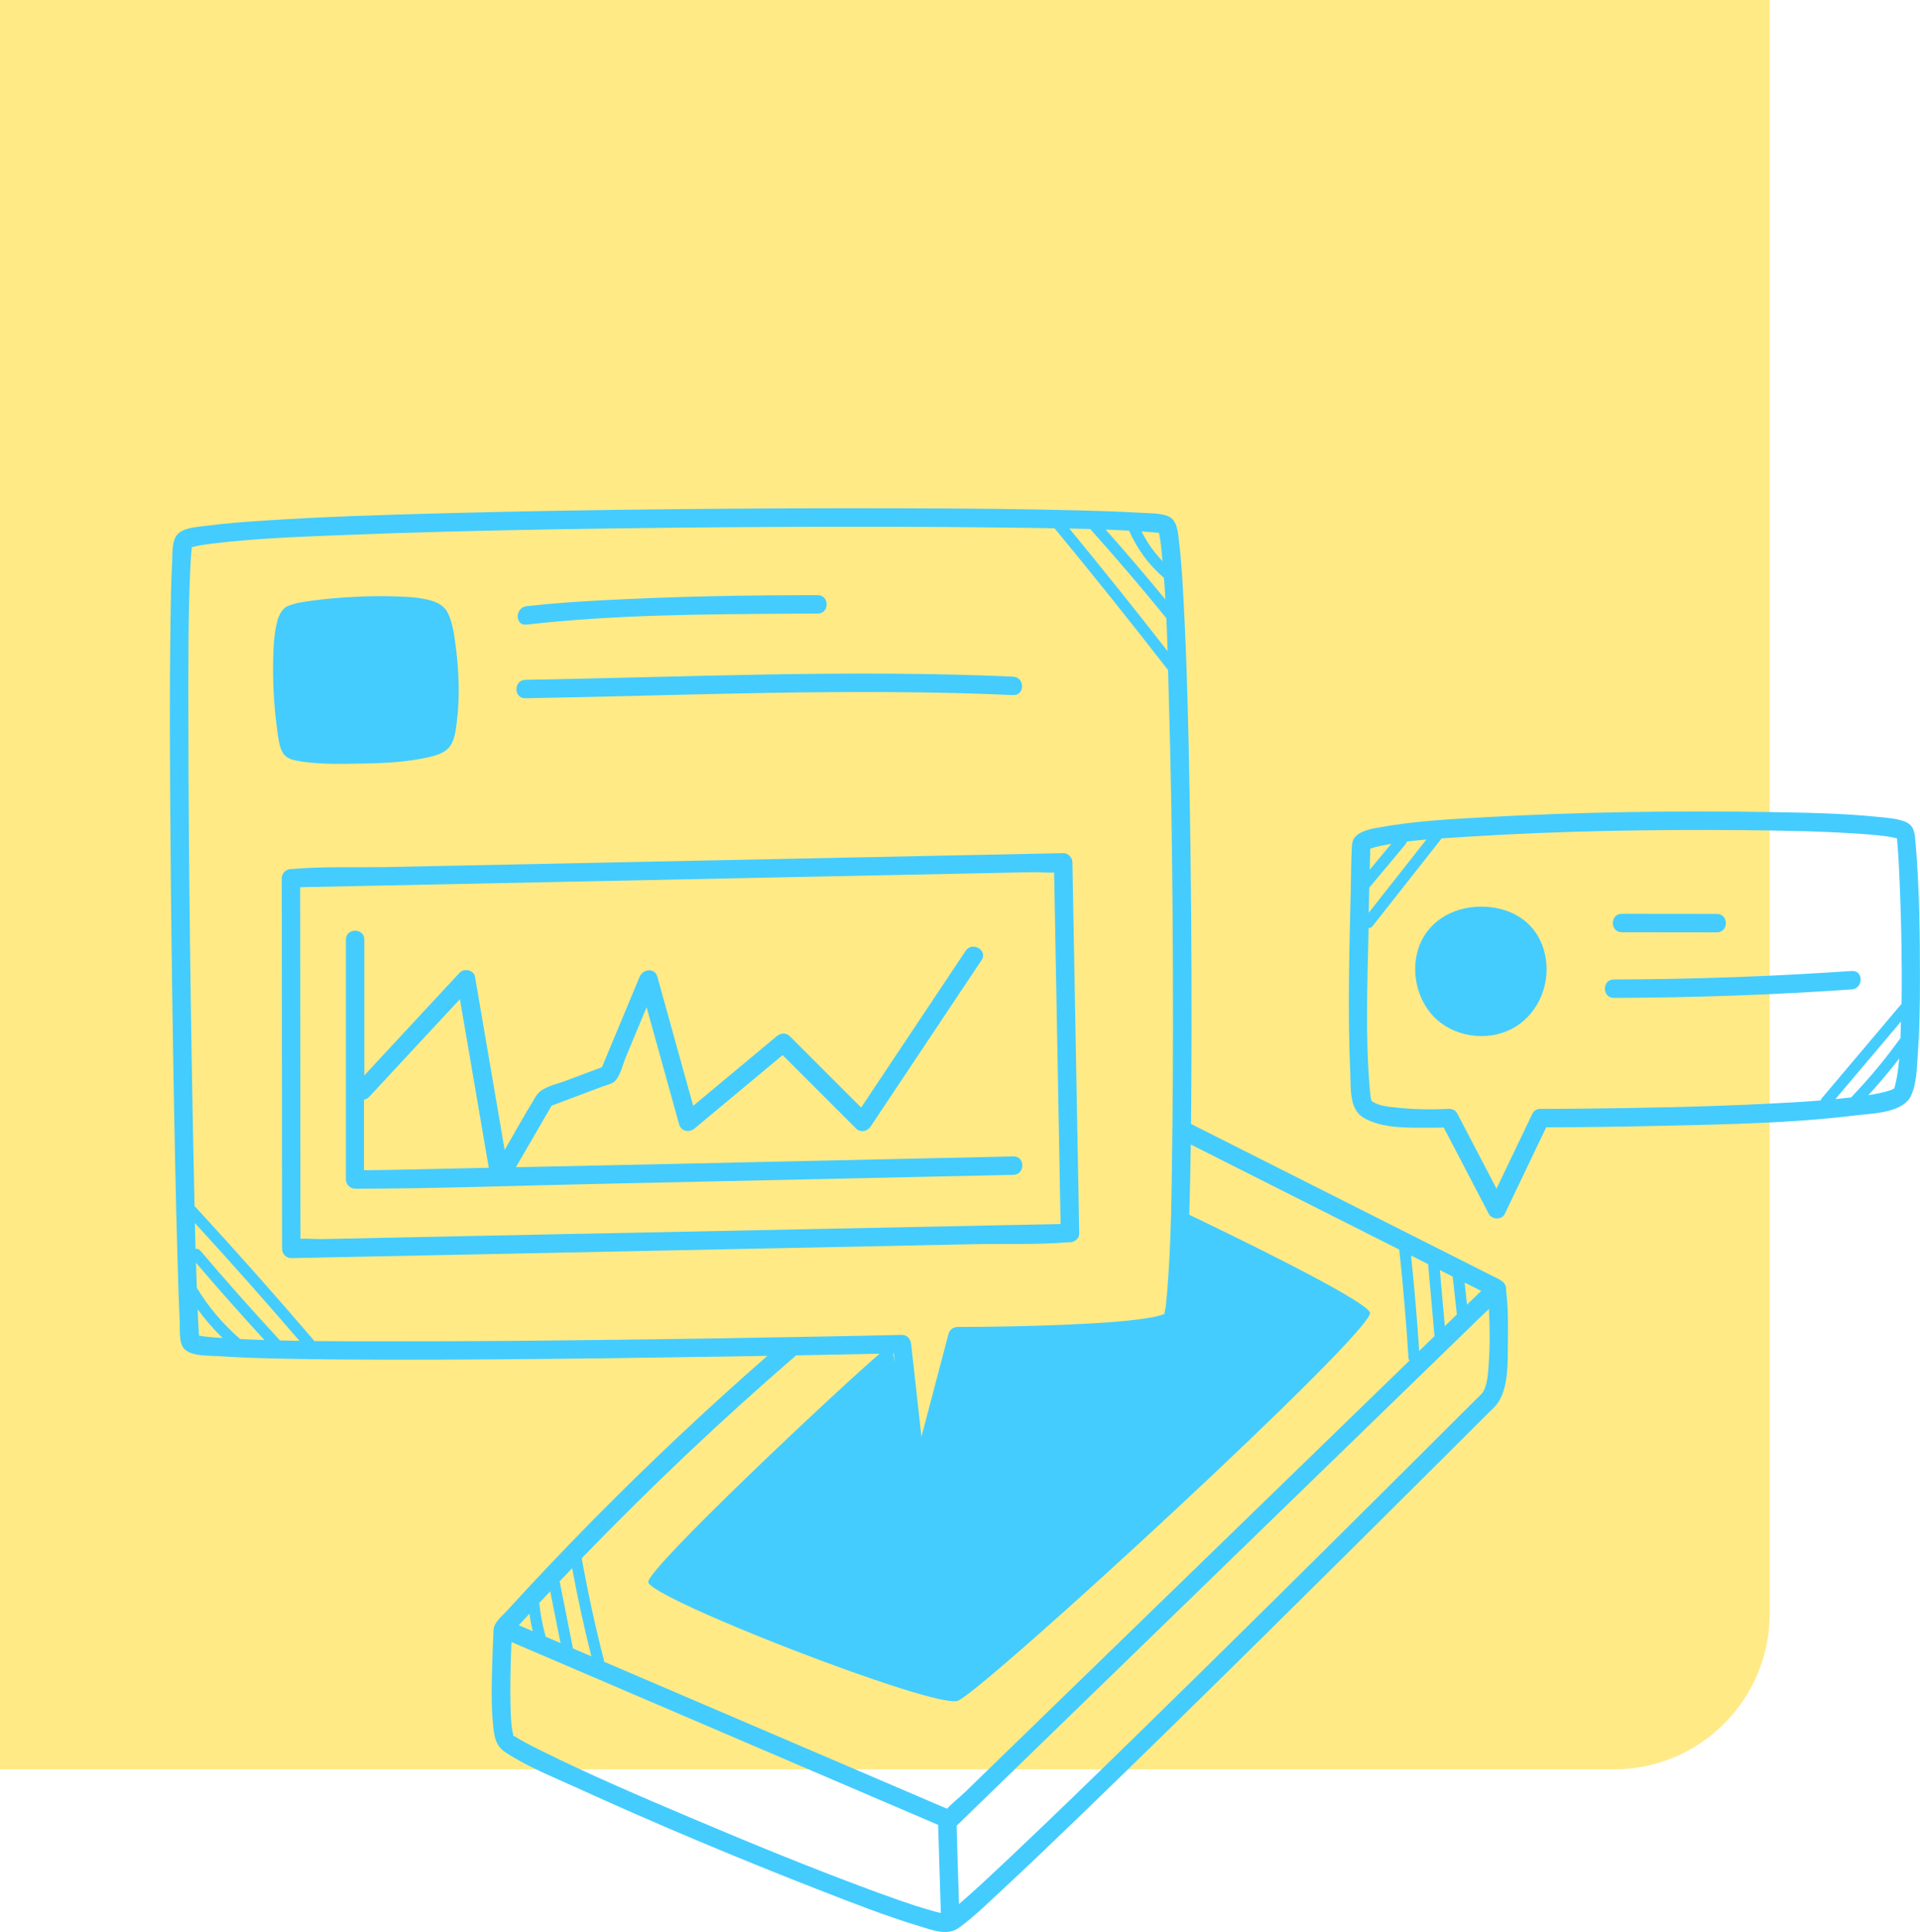
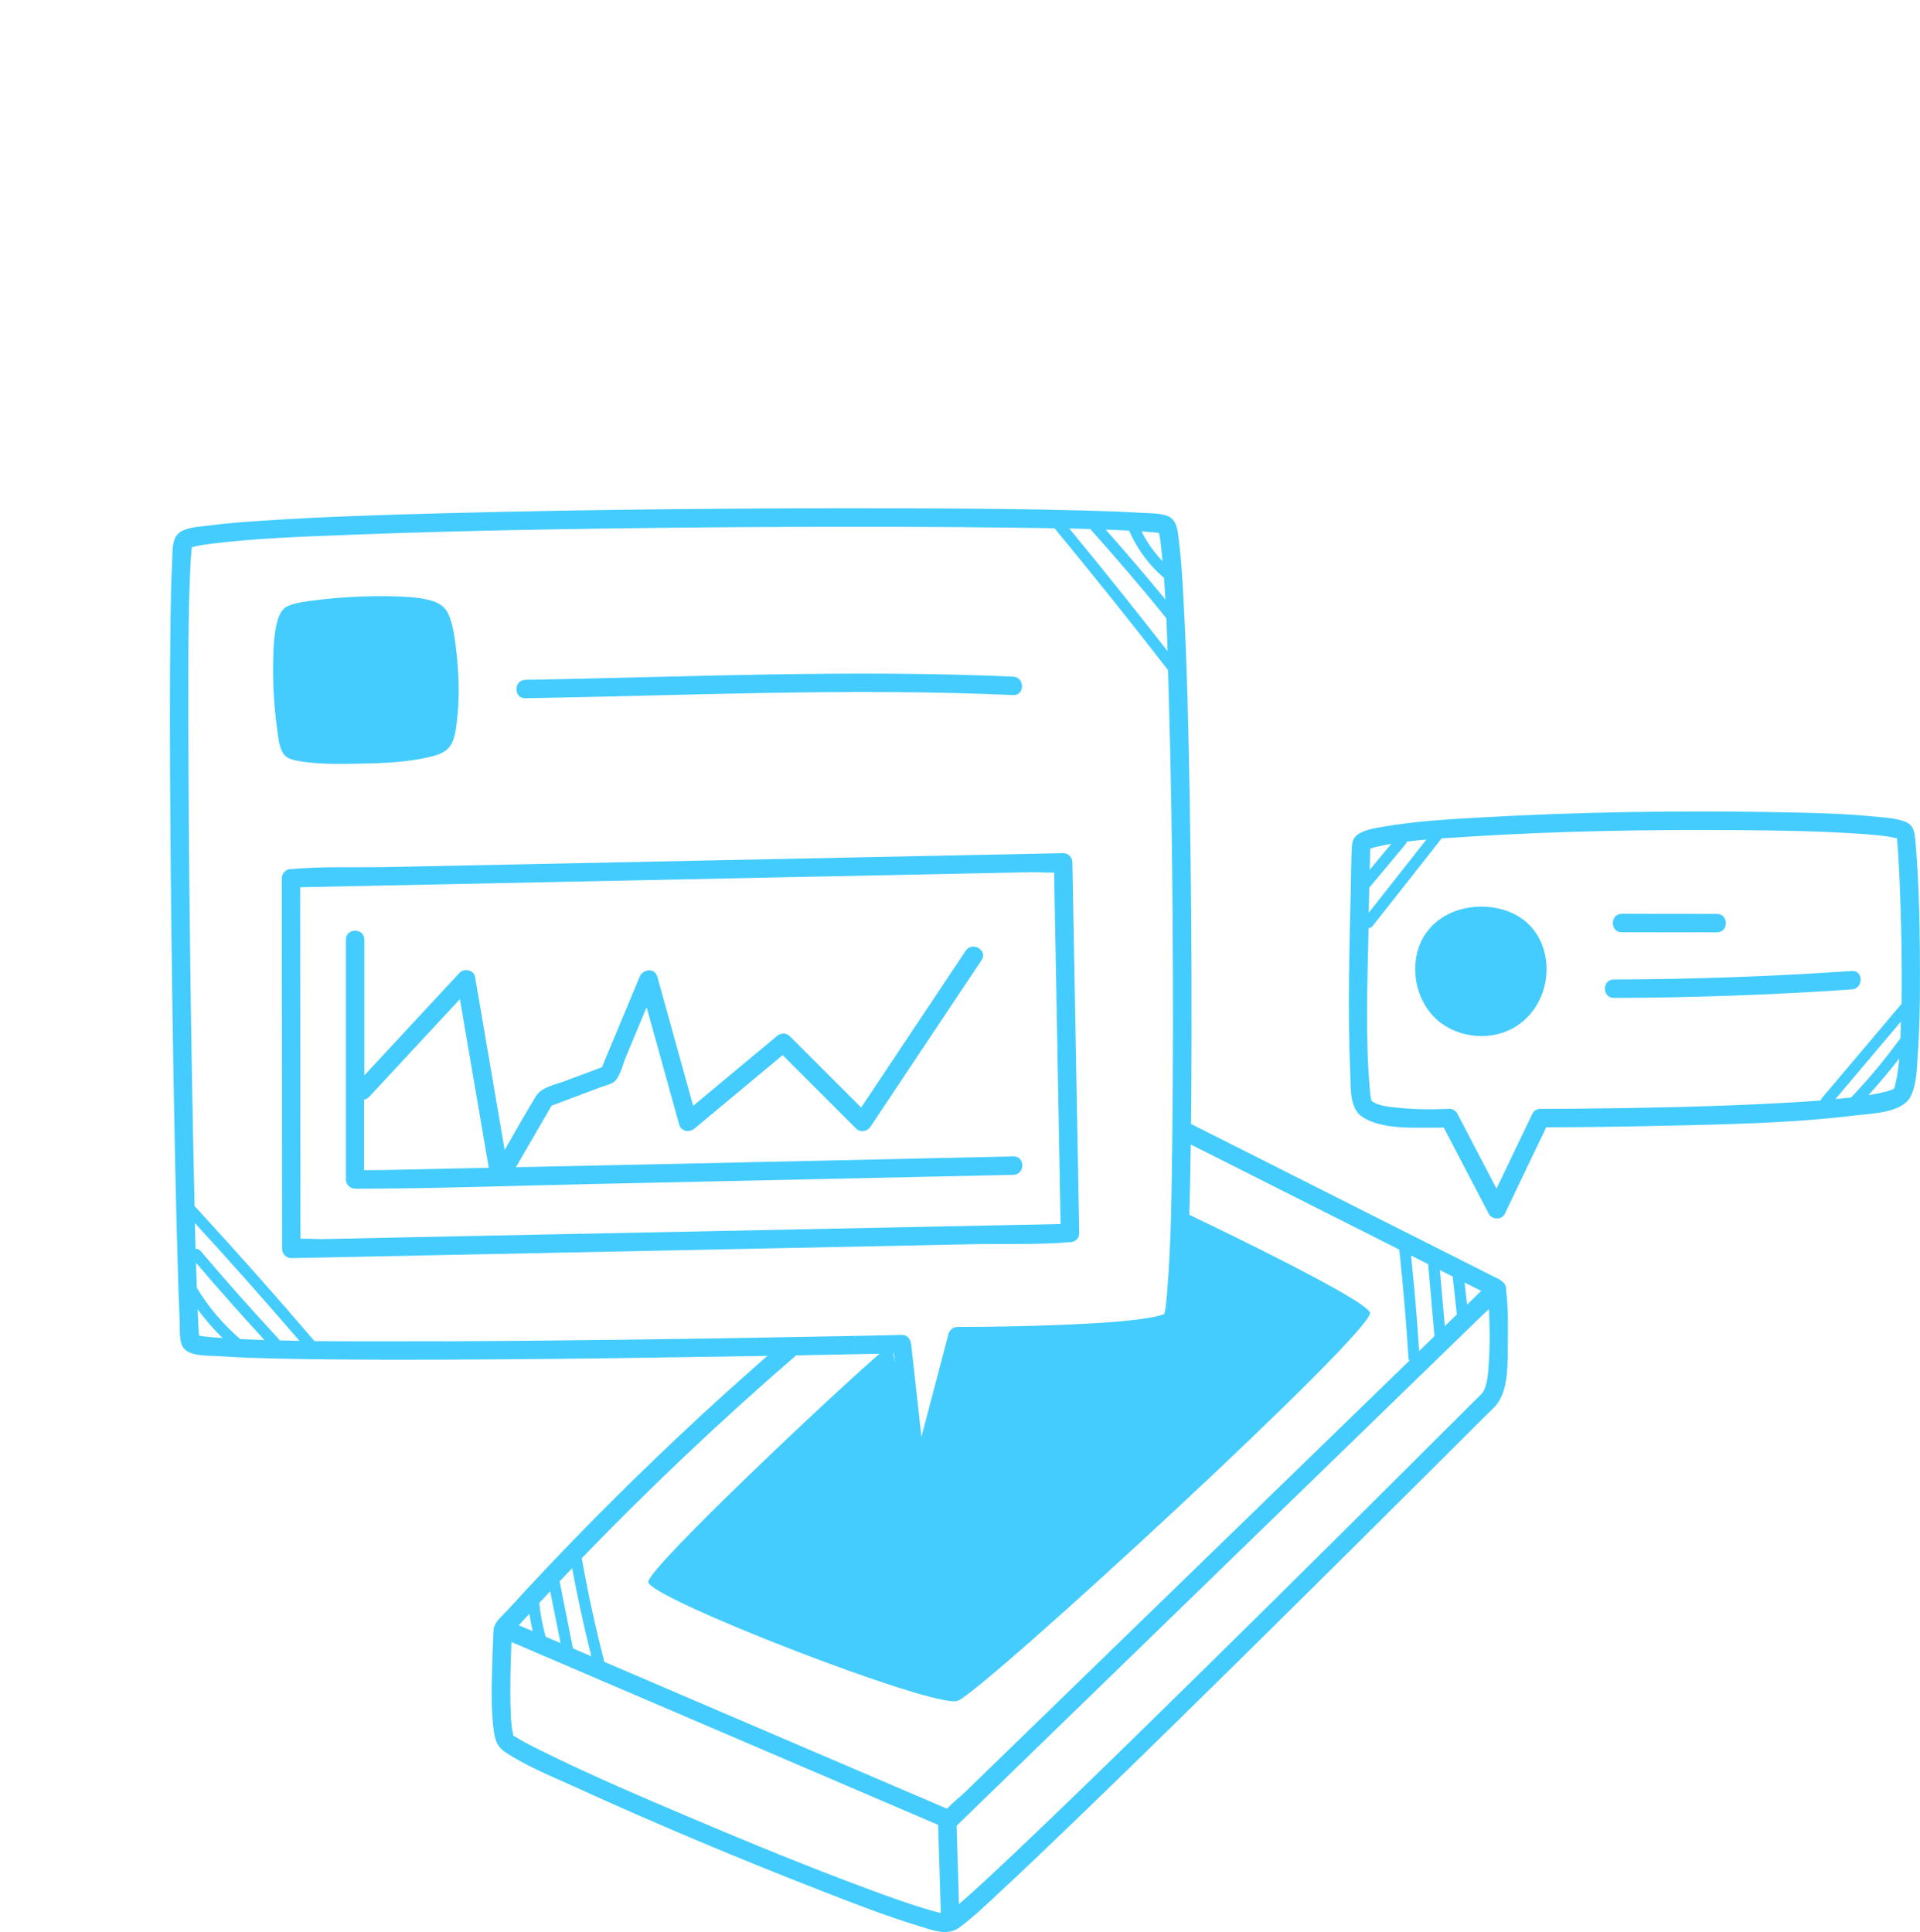
<svg xmlns="http://www.w3.org/2000/svg" viewBox="0 0 375.17 377.58">
  <defs>
    <style>
      .cls-1 {
        fill: #4cf;
      }

      .cls-1, .cls-2 {
        stroke-width: 0px;
      }

      .cls-3 {
        isolation: isolate;
      }

      .cls-2 {
        fill: #ffea86;
      }

      .cls-4 {
        mix-blend-mode: multiply;
      }
    </style>
  </defs>
  <g class="cls-3">
    <g id="Capa_2" data-name="Capa 2">
      <g id="Layer_1" data-name="Layer 1">
        <g>
-           <path class="cls-2" d="M315.35,345.8H0V0h345.8v315.35c0,16.81-13.63,30.44-30.44,30.44Z" />
          <g class="cls-4">
            <path class="cls-1" d="M57.85,148.64c3.99.76,8.23.67,12.27.6,4.53-.08,9.23-.24,13.66-1.27,1.32-.31,2.85-.72,3.82-1.74,1.2-1.27,1.44-3.37,1.65-5.02.64-5.01.42-10.22-.24-15.22-.27-2.04-.56-4.17-1.43-6.05-.66-1.42-1.81-2.1-3.26-2.54-2.16-.64-4.54-.76-6.78-.84-2.85-.11-5.71-.05-8.56.1-2.7.14-5.4.37-8.08.74-1.5.21-3.05.39-4.46.97-.13.04-.27.09-.4.17-.28.13-.48.3-.63.5-.82.82-1.19,2.06-1.42,3.15-.43,2.04-.55,4.15-.6,6.22-.13,4.73.12,9.51.77,14.19.2,1.43.34,3.05,1.01,4.35.56,1.08,1.56,1.47,2.7,1.68Z" />
-             <path class="cls-1" d="M102.88,122.07c17.19-1.96,34.67-2.02,51.95-2.14,1.65-.01,3.31-.02,4.96-.02,2.32,0,2.32-3.6,0-3.6-14.06,0-28.15.25-42.2,1.01-4.91.26-9.82.59-14.71,1.15-2.27.26-2.3,3.86,0,3.6Z" />
            <path class="cls-1" d="M102.65,136.46c31.77-.54,63.55-2.05,95.32-.62,2.32.1,2.31-3.49,0-3.6-31.77-1.43-63.55.07-95.32.62-2.31.04-2.32,3.64,0,3.6Z" />
            <path class="cls-1" d="M208.82,242.77c.09,0,.17,0,.26,0,.38,0,.69-.12.94-.28.5-.26.87-.77.86-1.52-.44-24.15-.88-48.3-1.33-72.44-.02-.96-.81-1.82-1.8-1.8-5,.1-10,.21-15,.31-12.01.25-24.02.49-36.02.74-14.53.3-29.06.6-43.59.9-12.56.26-25.13.52-37.69.77-6.06.12-12.29-.15-18.33.38-.09,0-.17,0-.26,0-.97.02-1.8.81-1.8,1.8.02,24.15.04,48.3.06,72.45,0,.96.82,1.82,1.8,1.8,5.04-.1,10.09-.21,15.13-.31,12.11-.25,24.23-.49,36.34-.74,14.65-.3,29.31-.6,43.96-.9,12.67-.26,25.34-.52,38.01-.78,6.11-.12,12.37.14,18.47-.38ZM113.64,241.11c-12.67.26-25.34.52-38.01.78-4.18.09-8.35.17-12.52.26-1.36.03-2.94-.13-4.4-.06-.02-22.9-.04-45.8-.06-68.7,4.4-.09,8.8-.18,13.2-.27,12.01-.25,24.02-.49,36.02-.74,14.53-.3,29.06-.6,43.59-.9,12.56-.26,25.13-.52,37.69-.77,4.14-.09,8.29-.17,12.43-.26,1.35-.03,2.94.14,4.4.07.42,22.9.84,45.79,1.26,68.69-4.43.09-8.87.18-13.3.27-12.11.25-24.23.49-36.34.74-14.65.3-29.31.6-43.96.9Z" />
            <path class="cls-1" d="M197.96,226c-13.86.31-27.73.62-41.59.92-18.52.41-37.04.81-55.56,1.19,2.32-4.01,4.65-8.02,6.97-12.03,1.87-.7,3.75-1.4,5.62-2.11,1.43-.54,2.85-1.07,4.28-1.61.67-.25,1.56-.44,2.17-.83,1.25-.81,1.86-3.55,2.39-4.83,1.23-2.96,2.47-5.92,3.7-8.88.14-.32.27-.65.41-.97,2.12,7.63,4.24,15.26,6.36,22.9.39,1.39,1.99,1.64,3.01.79,5.74-4.78,11.47-9.56,17.21-14.34,4.78,4.78,9.56,9.56,14.34,14.34.86.86,2.19.59,2.83-.36,6.34-9.5,12.67-19.01,19.01-28.51.9-1.34,1.79-2.69,2.69-4.03,1.29-1.93-1.83-3.74-3.11-1.82-6.34,9.5-12.67,19.01-19.01,28.51-.47.71-.94,1.41-1.41,2.12-4.65-4.65-9.3-9.3-13.95-13.95-.73-.73-1.8-.62-2.54,0-5.44,4.54-10.89,9.07-16.33,13.61-2.33-8.4-4.67-16.81-7-25.21-.52-1.86-2.83-1.54-3.47,0-2.45,5.89-4.91,11.78-7.36,17.66-2.43.91-4.87,1.83-7.3,2.74-1.85.69-4.51,1.15-5.59,2.92-2.11,3.46-4.11,7-6.12,10.52-1.65-9.66-3.31-19.33-4.96-28.99-.28-1.62-.55-3.24-.83-4.86-.23-1.34-2.14-1.72-3.01-.79-6.21,6.69-12.42,13.37-18.62,20.06v-26.53c0-2.32-3.6-2.32-3.6,0v46.88c0,.97.82,1.8,1.8,1.8,15.55-.01,31.12-.59,46.67-.92,22.3-.48,44.59-.97,66.89-1.46,5.02-.11,10.05-.22,15.07-.33,2.31-.05,2.32-3.65,0-3.6ZM71.13,228.69v-13.8c.35-.04.71-.21,1.02-.55,5.91-6.36,11.81-12.72,17.72-19.08,1.73,10.11,3.46,20.22,5.19,30.34.15.87.3,1.75.45,2.62-2.49.05-4.98.11-7.47.16-5.64.11-11.28.28-16.92.32Z" />
            <path class="cls-1" d="M294.29,251.95c.03-.63-.32-1.23-.84-1.59-.44-.36-1.02-.59-1.66-.92-5.4-2.73-10.81-5.45-16.22-8.18-13.66-6.89-27.33-13.78-40.99-20.67-.62-.31-1.23-.62-1.85-.93.06-5.94.09-11.88.1-17.82.03-15.46-.1-30.91-.37-46.37-.23-12.64-.5-25.28-1.18-37.91-.2-3.78-.4-7.57-.86-11.33-.22-1.81-.23-4.63-2.27-5.39-1.61-.6-3.66-.53-5.35-.63-3.68-.23-7.36-.34-11.04-.44-11.78-.32-23.57-.4-35.36-.43-15.01-.05-30.01.02-45.02.17-14.97.15-29.95.4-44.92.8-11.69.31-23.38.67-35.05,1.44-3.61.24-7.22.5-10.81.98-1.72.23-4.47.29-5.82,1.6-1.29,1.25-1.05,3.97-1.14,5.6-.22,3.94-.27,7.9-.33,11.85-.18,13-.11,26.01-.02,39.01.11,15.6.31,31.2.57,46.8.22,12.96.46,25.92.84,38.87.11,3.91.23,7.82.42,11.73.07,1.5-.24,4.31.93,5.47,1.46,1.45,4.81,1.24,6.66,1.37,4.41.32,8.84.42,13.26.51,13.54.27,27.09.21,40.63.12,14.87-.1,29.73-.3,44.6-.54,2.92-.05,5.84-.1,8.76-.15-11.57,10.12-22.78,20.65-33.59,31.59-5.93,6-11.73,12.11-17.41,18.34-.93,1.02-2.29,2.04-2.5,3.45-.05.32-.03.66-.05.98-.08,1.7-.15,3.39-.2,5.09-.13,4.42-.3,8.93.21,13.33.25,2.14.61,3.57,2.43,4.76,4.22,2.76,9.13,4.72,13.7,6.8,15.83,7.23,31.91,13.96,48.12,20.28,6.27,2.44,12.57,4.9,19.01,6.85,2.51.76,5.43,1.98,7.75.27,3.07-2.26,5.83-4.99,8.62-7.58,4.89-4.54,9.7-9.16,14.5-13.79,12.7-12.25,25.28-24.62,37.83-37.02,11.13-10.99,22.23-22.02,33.31-33.06,3.01-3,6.02-6,9.02-9,.67-.67,1.46-1.33,2-2.13,2.1-3.11,1.89-8.02,1.93-11.59.04-3.46.09-7.08-.37-10.52,0-.02,0-.04-.01-.07ZM277.31,264.04c-.41-6.23-.94-12.45-1.59-18.67,1.11.56,2.23,1.12,3.34,1.68.41,4.69.83,9.38,1.24,14.07-1,.97-2,1.94-3,2.91ZM282.32,259.17c-.32-3.65-.65-7.31-.97-10.96.84.42,1.67.84,2.51,1.27.27,2.46.54,4.92.81,7.38,0,0,0,.01,0,.02-.78.76-1.57,1.52-2.35,2.29ZM286.66,254.97c-.16-1.44-.31-2.88-.47-4.32,1.08.54,2.16,1.09,3.24,1.63-.92.89-1.84,1.79-2.76,2.68ZM220.62,103.7c1.54,3.5,3.79,6.63,6.7,9.13.04.03.08.06.12.09.11,1.41.2,2.83.28,4.24-3.81-4.63-7.7-9.19-11.68-13.67,1.53.06,3.05.13,4.58.21ZM174.66,264.5c.07.63.14,1.26.21,1.89l-.35-1.89s.09,0,.14,0ZM226.22,104.11s.04,0,.01,0c.03,0,.07.02.13.03.03,0,.07.02.11.03.09.43.17.87.24,1.3.02.13.04.26.06.39,0,.01,0,.02,0,.03,0,.01,0,.02,0,.04.04.34.08.67.12,1.01.1.91.19,1.82.27,2.73-1.65-1.72-3.04-3.68-4.1-5.82.84.06,1.69.12,2.53.2.21.02.41.05.62.07ZM213.09,103.39c.05.09.1.18.17.26,5.02,5.6,9.91,11.33,14.65,17.17.1,2.15.17,4.29.24,6.44-6.3-8.07-12.7-16.07-19.21-23.98,1.38.03,2.77.07,4.15.11ZM37.63,106.28c.08.06.01.18-.1.32,0-.03.01-.06.02-.05-.01,0,.09-.26.08-.27ZM37.1,107.03s.01,0,.02,0c-.07.06-.11.1-.11.1.05-.04.07-.07.09-.1ZM46.93,261.69c-3.33-2.88-6.19-6.24-8.47-10-.06-1.64-.11-3.27-.16-4.91,4.36,5.12,8.83,10.16,13.38,15.11-1.58-.05-3.17-.12-4.75-.2ZM38.96,261.76s0,0,0,0c-.02-.04-.01-.15-.03-.2,0,0,0,0,0-.01.11.1.07.42.02.21ZM39.73,261.16s-.5-.09-.84-.15c-.09-1.1-.14-2.21-.19-3.32-.03-.6-.05-1.21-.07-1.81,1.46,2,3.09,3.88,4.87,5.61-1.26-.08-2.52-.17-3.77-.33ZM54.64,261.97c-.05-.11-.11-.21-.2-.31-5.22-5.64-10.32-11.38-15.29-17.24-.28-.33-.62-.41-.94-.33-.05-1.69-.09-3.38-.13-5.07,6.93,7.56,13.74,15.24,20.43,23.02-1.29-.02-2.59-.05-3.88-.08ZM120.41,261.83c-14.74.19-29.48.32-44.22.31-4.91,0-9.83,0-14.74-.05-7.56-8.84-15.28-17.54-23.16-26.1-.09-.09-.18-.16-.27-.21-.05-2.47-.1-4.94-.16-7.4-.31-14.65-.55-29.31-.73-43.96-.18-14.7-.31-29.39-.32-44.09,0-9.9-.08-19.83.4-29.72.06-1.17.13-2.33.25-3.49,0-.03,0-.06,0-.08,0-.01,0-.03,0-.05,0,0,0-.02,0-.03.28-.08.57-.16.85-.22.49-.11.99-.19,1.49-.27.96-.15.74-.12,1.54-.22,8.85-1.08,17.81-1.37,26.71-1.72,13.56-.54,27.13-.85,40.7-1.09,15.14-.26,30.28-.41,45.42-.47,13.62-.05,27.24-.04,40.86.12,3.67.04,7.35.08,11.03.15,7.53,9.12,14.92,18.36,22.18,27.71.04,1.55.09,3.1.13,4.65.43,14.47.65,28.94.76,43.41.11,14.61.12,29.22-.07,43.83-.13,9.96-.18,19.98-1.02,29.91-.06.66-.12,1.33-.19,1.99-.1.91,0,.29-.16,1.17-.05.29-.12.58-.18.87-.06.04-.1.07-.06.05-.4.16-.83.27-1.25.37-1.1.27-2.23.45-3.36.6-3.39.46-6.83.68-10.24.87-6.95.39-13.91.56-20.87.63-1.55.02-3.1.03-4.65.03-.78,0-1.53.56-1.73,1.32-1.77,6.71-3.53,13.43-5.3,20.14-.67-6.04-1.34-12.08-2.01-18.11-.11-.95-.74-1.82-1.8-1.8-5.6.13-11.2.24-16.81.34-13.01.25-26.03.46-39.05.62ZM155.54,264.88c5.42-.1,10.85-.2,16.27-.32.02,0,.03,0,.05,0-9.58,8.3-45.19,41.88-45.19,44.6,0,3.1,55.79,24.79,60.44,23.24,4.65-1.55,82.13-72.83,80.58-75.93-1.37-2.73-28.85-15.98-35.3-19.06.13-4.58.23-9.16.29-13.74,6.07,3.06,12.14,6.12,18.21,9.18,7.51,3.79,15.02,7.57,22.53,11.36.75,7.04,1.35,14.09,1.8,21.16.01.21.08.39.18.54-6.75,6.56-13.51,13.11-20.26,19.67-10.33,10.03-20.66,20.06-30.98,30.09-8.89,8.63-17.78,17.27-26.67,25.9-2.94,2.86-5.89,5.72-8.83,8.58-1.09,1.06-2.54,2.14-3.6,3.33-9.34-4-18.68-8.01-28.03-12.01-13-5.57-26.01-11.15-39.01-16.72,0-.12,0-.24-.03-.37-1.69-6.56-3.12-13.18-4.32-19.85,13.36-13.84,27.33-27.07,41.89-39.65ZM106.63,319.87c-.61-2.16-1.03-4.36-1.26-6.6.71-.76,1.42-1.52,2.14-2.28.67,3.37,1.34,6.75,2.02,10.12-.96-.41-1.93-.83-2.89-1.24ZM104.09,318.78c-.9-.39-1.81-.78-2.71-1.16.68-.75,1.37-1.5,2.06-2.24.17,1.14.39,2.28.65,3.41ZM111.96,322.16c-.87-4.37-1.74-8.74-2.61-13.11.82-.86,1.63-1.73,2.45-2.58,1.07,5.78,2.32,11.53,3.76,17.23-1.2-.51-2.4-1.03-3.6-1.54ZM181.77,373.31c-4.04-1.15-7.99-2.61-11.93-4.06-11.53-4.27-22.92-8.94-34.25-13.74-10.04-4.26-20.11-8.54-29.88-13.39-1.33-.66-2.66-1.33-3.96-2.07-.42-.24-.83-.5-1.25-.75-.04-.02-.08-.04-.12-.06,0,0,0,0,0,0-.02,0-.06-.04-.11-.08,0-.04,0-.08,0-.14-.03-.41-.19-.84-.24-1.26-.21-1.53-.24-3.1-.28-4.64-.08-3.27,0-6.54.1-9.81.03-.8.06-1.61.09-2.41,9.12,3.91,18.25,7.82,27.37,11.73,15.51,6.65,31.03,13.3,46.54,19.95,3.15,1.35,6.3,2.7,9.46,4.05.18,5.74.35,11.48.53,17.22-.01,0-.03,0-.04,0-.68-.15-1.36-.34-2.03-.53ZM290.9,266.64c-.13,1.77-.27,4.42-1.33,5.68-.35.42-.79.78-1.17,1.17-4.75,4.74-9.5,9.48-14.25,14.21-17.34,17.26-34.72,34.48-52.21,51.57-7.96,7.78-15.94,15.54-24.02,23.18-2.76,2.61-5.53,5.21-8.35,7.75-.72.65-1.45,1.29-2.18,1.92-.16-5.1-.31-10.21-.47-15.31,3.5-3.4,7.01-6.8,10.51-10.21,8.49-8.25,16.99-16.49,25.48-24.74,10.33-10.03,20.66-20.06,30.98-30.09,8.89-8.63,17.78-17.27,26.67-25.9,2.94-2.86,5.89-5.72,8.83-8.58.5-.49,1.03-.97,1.55-1.46.19,3.6.21,7.21-.05,10.79Z" />
            <path class="cls-1" d="M362.44,217.99c2.9-.35,8.05-.42,10.29-2.84.12-.11.23-.24.33-.39.09-.12.16-.24.21-.36,1.28-2.37,1.27-5.73,1.46-8.28.36-4.82.42-9.66.43-14.48,0-8.96-.09-18-.86-26.94-.16-1.89-.22-3.48-2.22-4.19-1.64-.58-3.49-.7-5.2-.87-6.82-.7-13.72-.81-20.58-.93-18.75-.31-37.56-.04-56.29,1.01-6.65.37-13.39.73-19.96,1.89-1.51.27-3.29.52-4.6,1.38-.93.61-1.23,1.37-1.29,2.45-.15,2.8-.16,5.63-.22,8.43-.28,11.97-.63,24.01-.09,35.98.13,2.8-.23,6.88,2.53,8.55,3.69,2.24,9.19,1.99,13.35,1.99.79,0,1.59-.01,2.38-.04,2.94,5.63,5.88,11.26,8.81,16.89.6,1.14,2.53,1.21,3.11,0,2.7-5.64,5.4-11.29,8.1-16.93,7.47-.01,14.95-.12,22.42-.29,12.61-.28,25.35-.5,37.89-2.02ZM371.36,202.87c-2.9,4.02-6.06,7.83-9.48,11.42-.05.06-.1.12-.14.18-1.03.12-2.06.23-3.1.33,4.27-5.05,8.54-10.11,12.81-15.16-.03,1.08-.06,2.16-.1,3.24ZM365.1,214.02c2.1-2.31,4.12-4.7,6.02-7.17-.11,1.21-.25,2.42-.46,3.61-.1.56-.22,1.11-.36,1.66-.13.52-.08.45-.18.6,0,0,.01,0,.03,0,0,0-.02,0-.04.01-.01.02-.03.04-.05.07.02-.04.03-.06.04-.07-.14.06-.46.23-.39.22-.56.22-1.16.37-1.74.52-.94.23-1.9.41-2.86.56ZM370.98,163.91c.32.08.06.01.06.02.03.09,0,.06-.06-.02ZM370.6,163.56s-.01-.04-.03-.27c0,.09.02.18.03.27ZM267.56,173.48c2.36-2.82,4.71-5.65,7.07-8.47.13-.16.23-.35.27-.54,1.27-.16,2.54-.29,3.82-.4-3.76,4.77-7.51,9.54-11.27,14.31.03-1.63.07-3.26.1-4.89ZM271.87,164.91c-1.41,1.69-2.82,3.38-4.23,5.07.02-.62.03-1.24.05-1.87.02-.63.04-1.26.05-1.88,0-.13.01-.25.02-.38.65-.23,1.31-.39,1.98-.53.7-.15,1.41-.28,2.13-.41ZM267.77,165.34c0-.39.09-.2,0,0h0ZM301.01,216.7c-.59,0-1.29.33-1.55.89-2.35,4.9-4.69,9.81-7.04,14.71-2.56-4.9-5.12-9.81-7.68-14.71-.28-.53-.95-.92-1.55-.89-3.36.16-6.76.13-10.1-.22-1.54-.16-3.86-.33-5.05-1.32-.02-.02-.04-.03-.05-.04-.06-.16-.09-.34-.12-.51-.1-.54-.14-.92-.2-1.65-.92-10.45-.45-21.11-.25-31.59.27.02.54-.08.77-.37,4.43-5.62,8.86-11.25,13.29-16.87.07-.09.12-.18.16-.28,1.72-.12,3.44-.22,5.15-.33,17.75-1.13,35.58-1.42,53.37-1.28,7.35.06,14.71.17,22.05.63,2.18.14,5.04.35,6.68.61.6.1,1.19.22,1.78.36,0,0,0,0,0,0,.06.59.11,1.18.15,1.77.12,1.59.2,3.17.28,4.76.22,4.59.36,9.18.44,13.78.07,4,.09,8.01.03,12.02-5.19,6.14-10.37,12.28-15.56,18.42-.13.15-.2.31-.24.47-3.45.28-6.92.47-10.37.64-12.08.6-24.19.84-36.29.96-2.69.03-5.38.05-8.07.05Z" />
            <path class="cls-1" d="M298.43,180.37c-2.49-2.24-5.74-3.17-9.05-3.19-5.62.04-10.76,3.02-12.36,8.62-1.34,4.72.11,10.27,3.82,13.54,4.18,3.67,10.85,4.22,15.54,1.16,4.25-2.77,6.38-7.96,5.7-12.93-.37-2.72-1.6-5.35-3.66-7.2Z" />
            <path class="cls-1" d="M316.89,182.19c6.2,0,12.4.01,18.6.02,2.32,0,2.32-3.6,0-3.6-6.2,0-12.4-.01-18.6-.02-2.32,0-2.32,3.6,0,3.6Z" />
            <path class="cls-1" d="M361.84,189.76c-15.48,1.06-30.99,1.62-46.5,1.66-2.32,0-2.32,3.6,0,3.6,15.51-.04,31.02-.59,46.5-1.66,2.3-.16,2.32-3.76,0-3.6Z" />
          </g>
        </g>
      </g>
    </g>
  </g>
</svg>